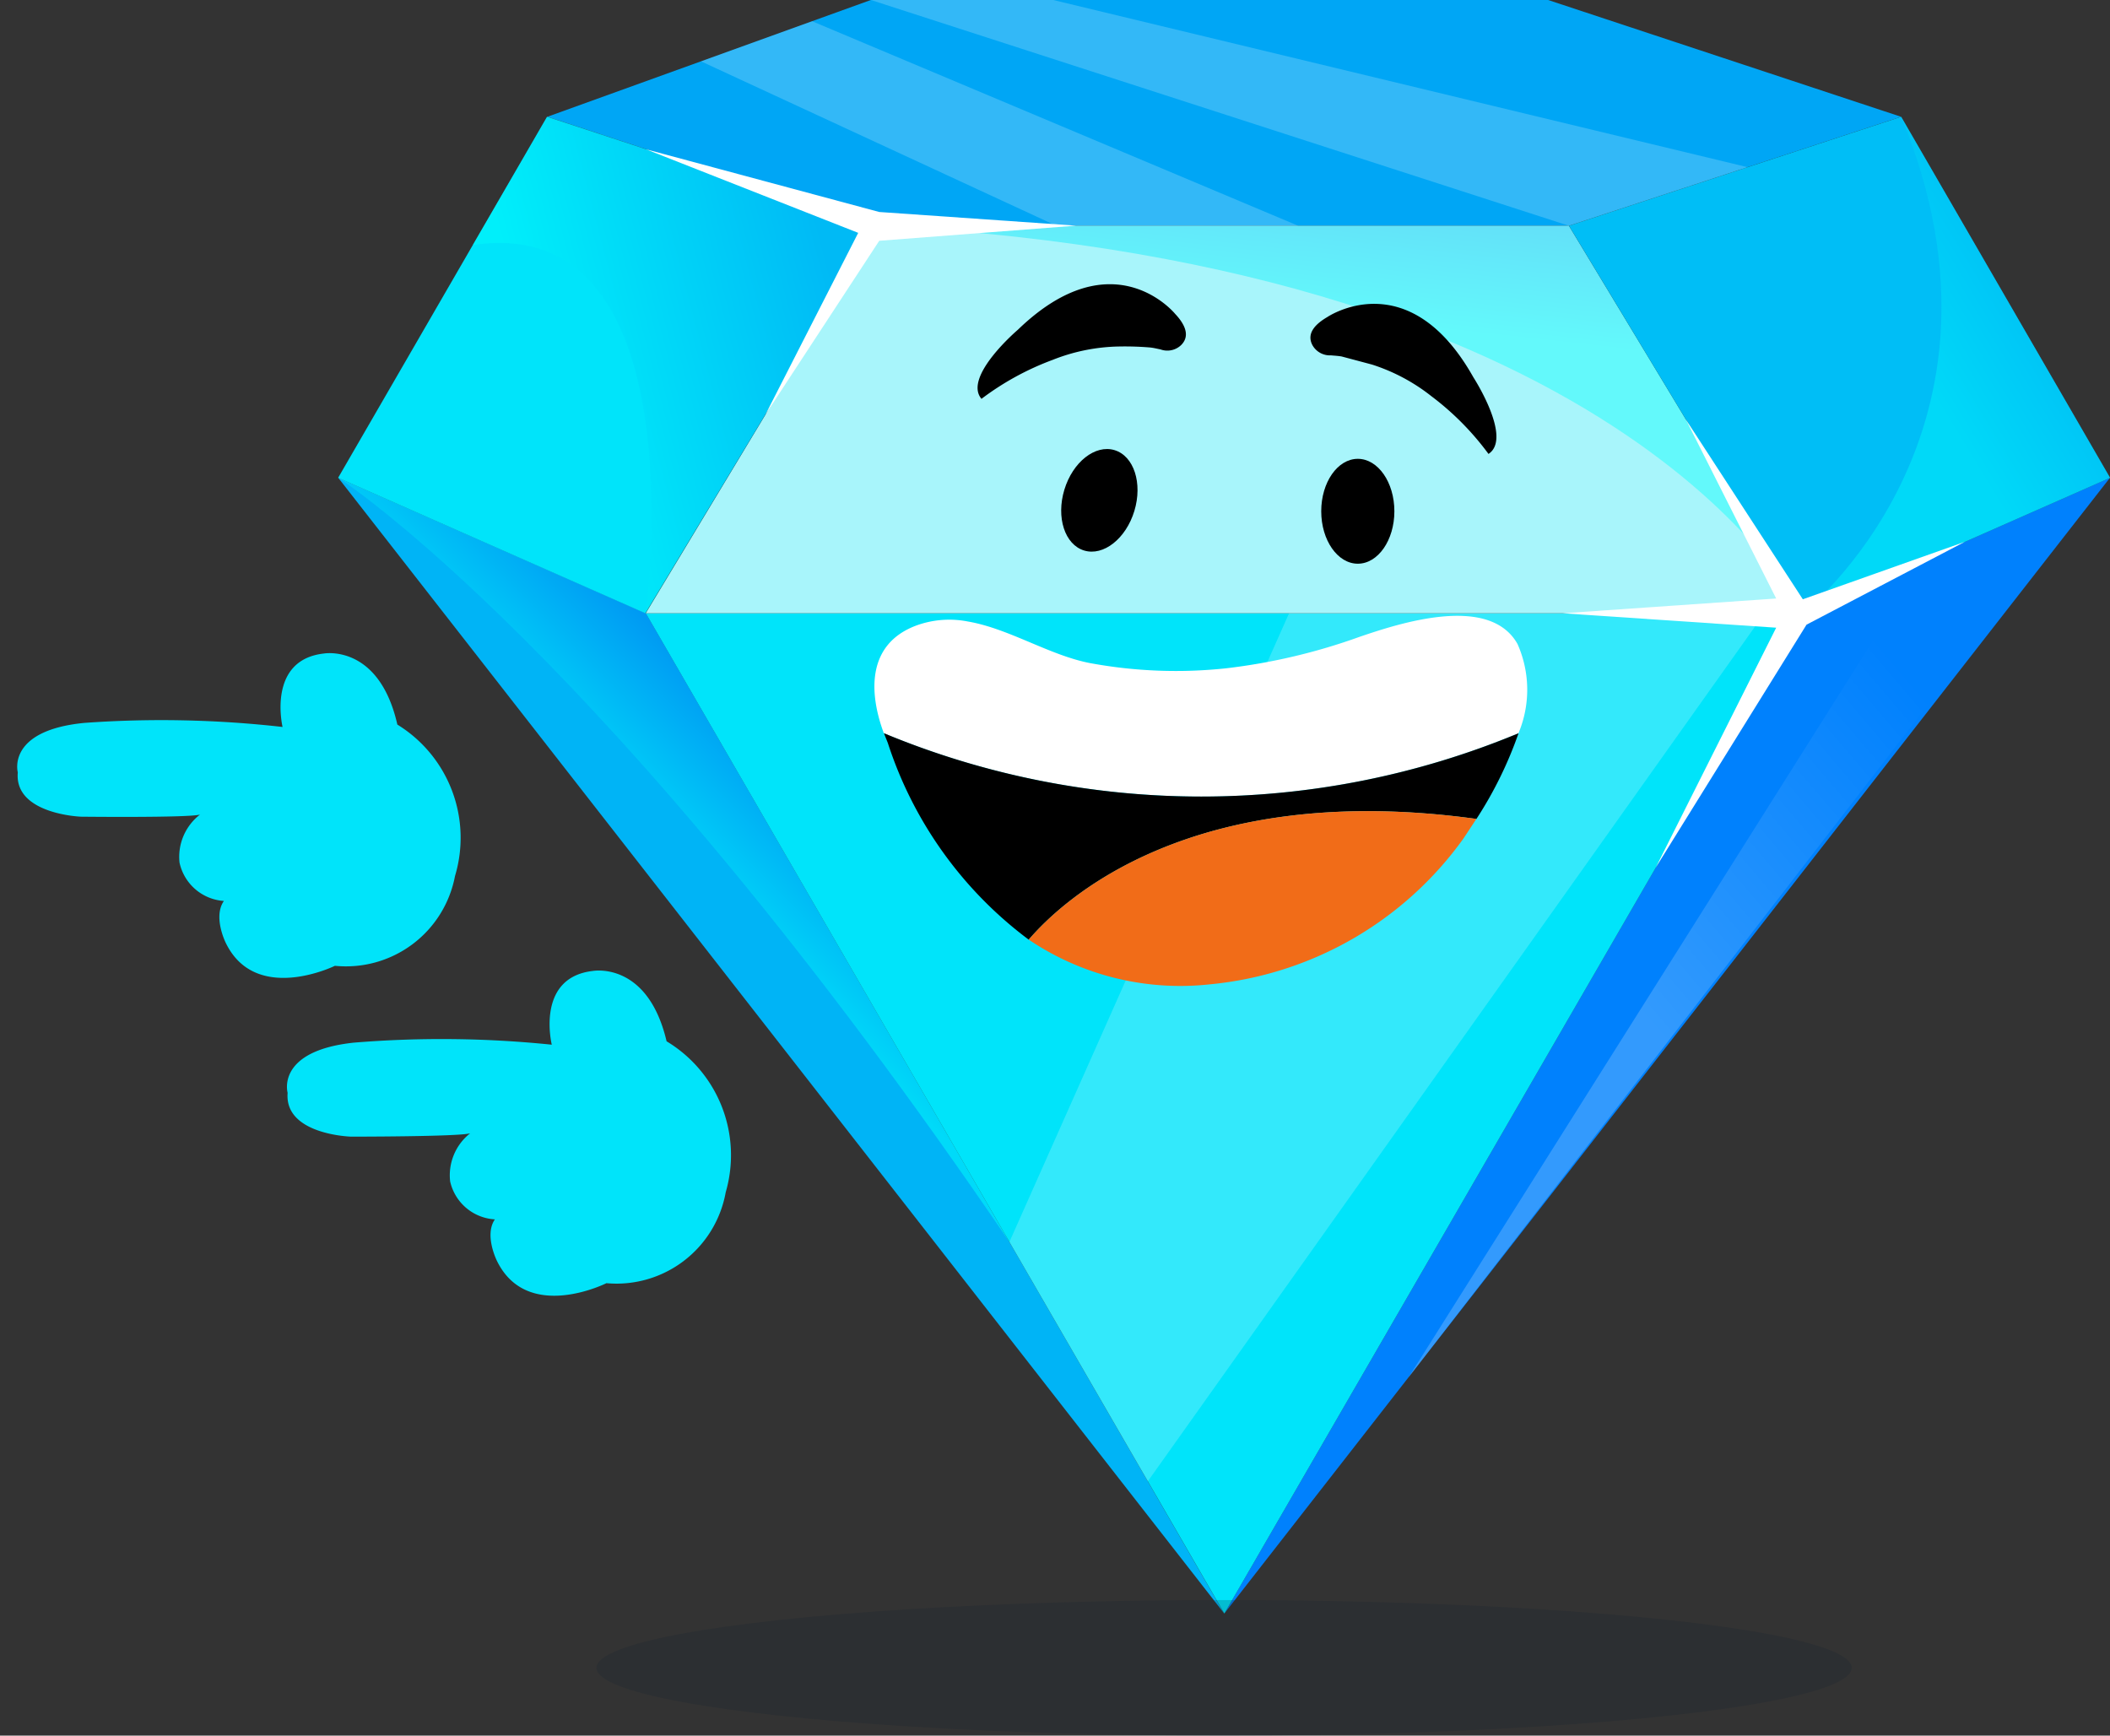
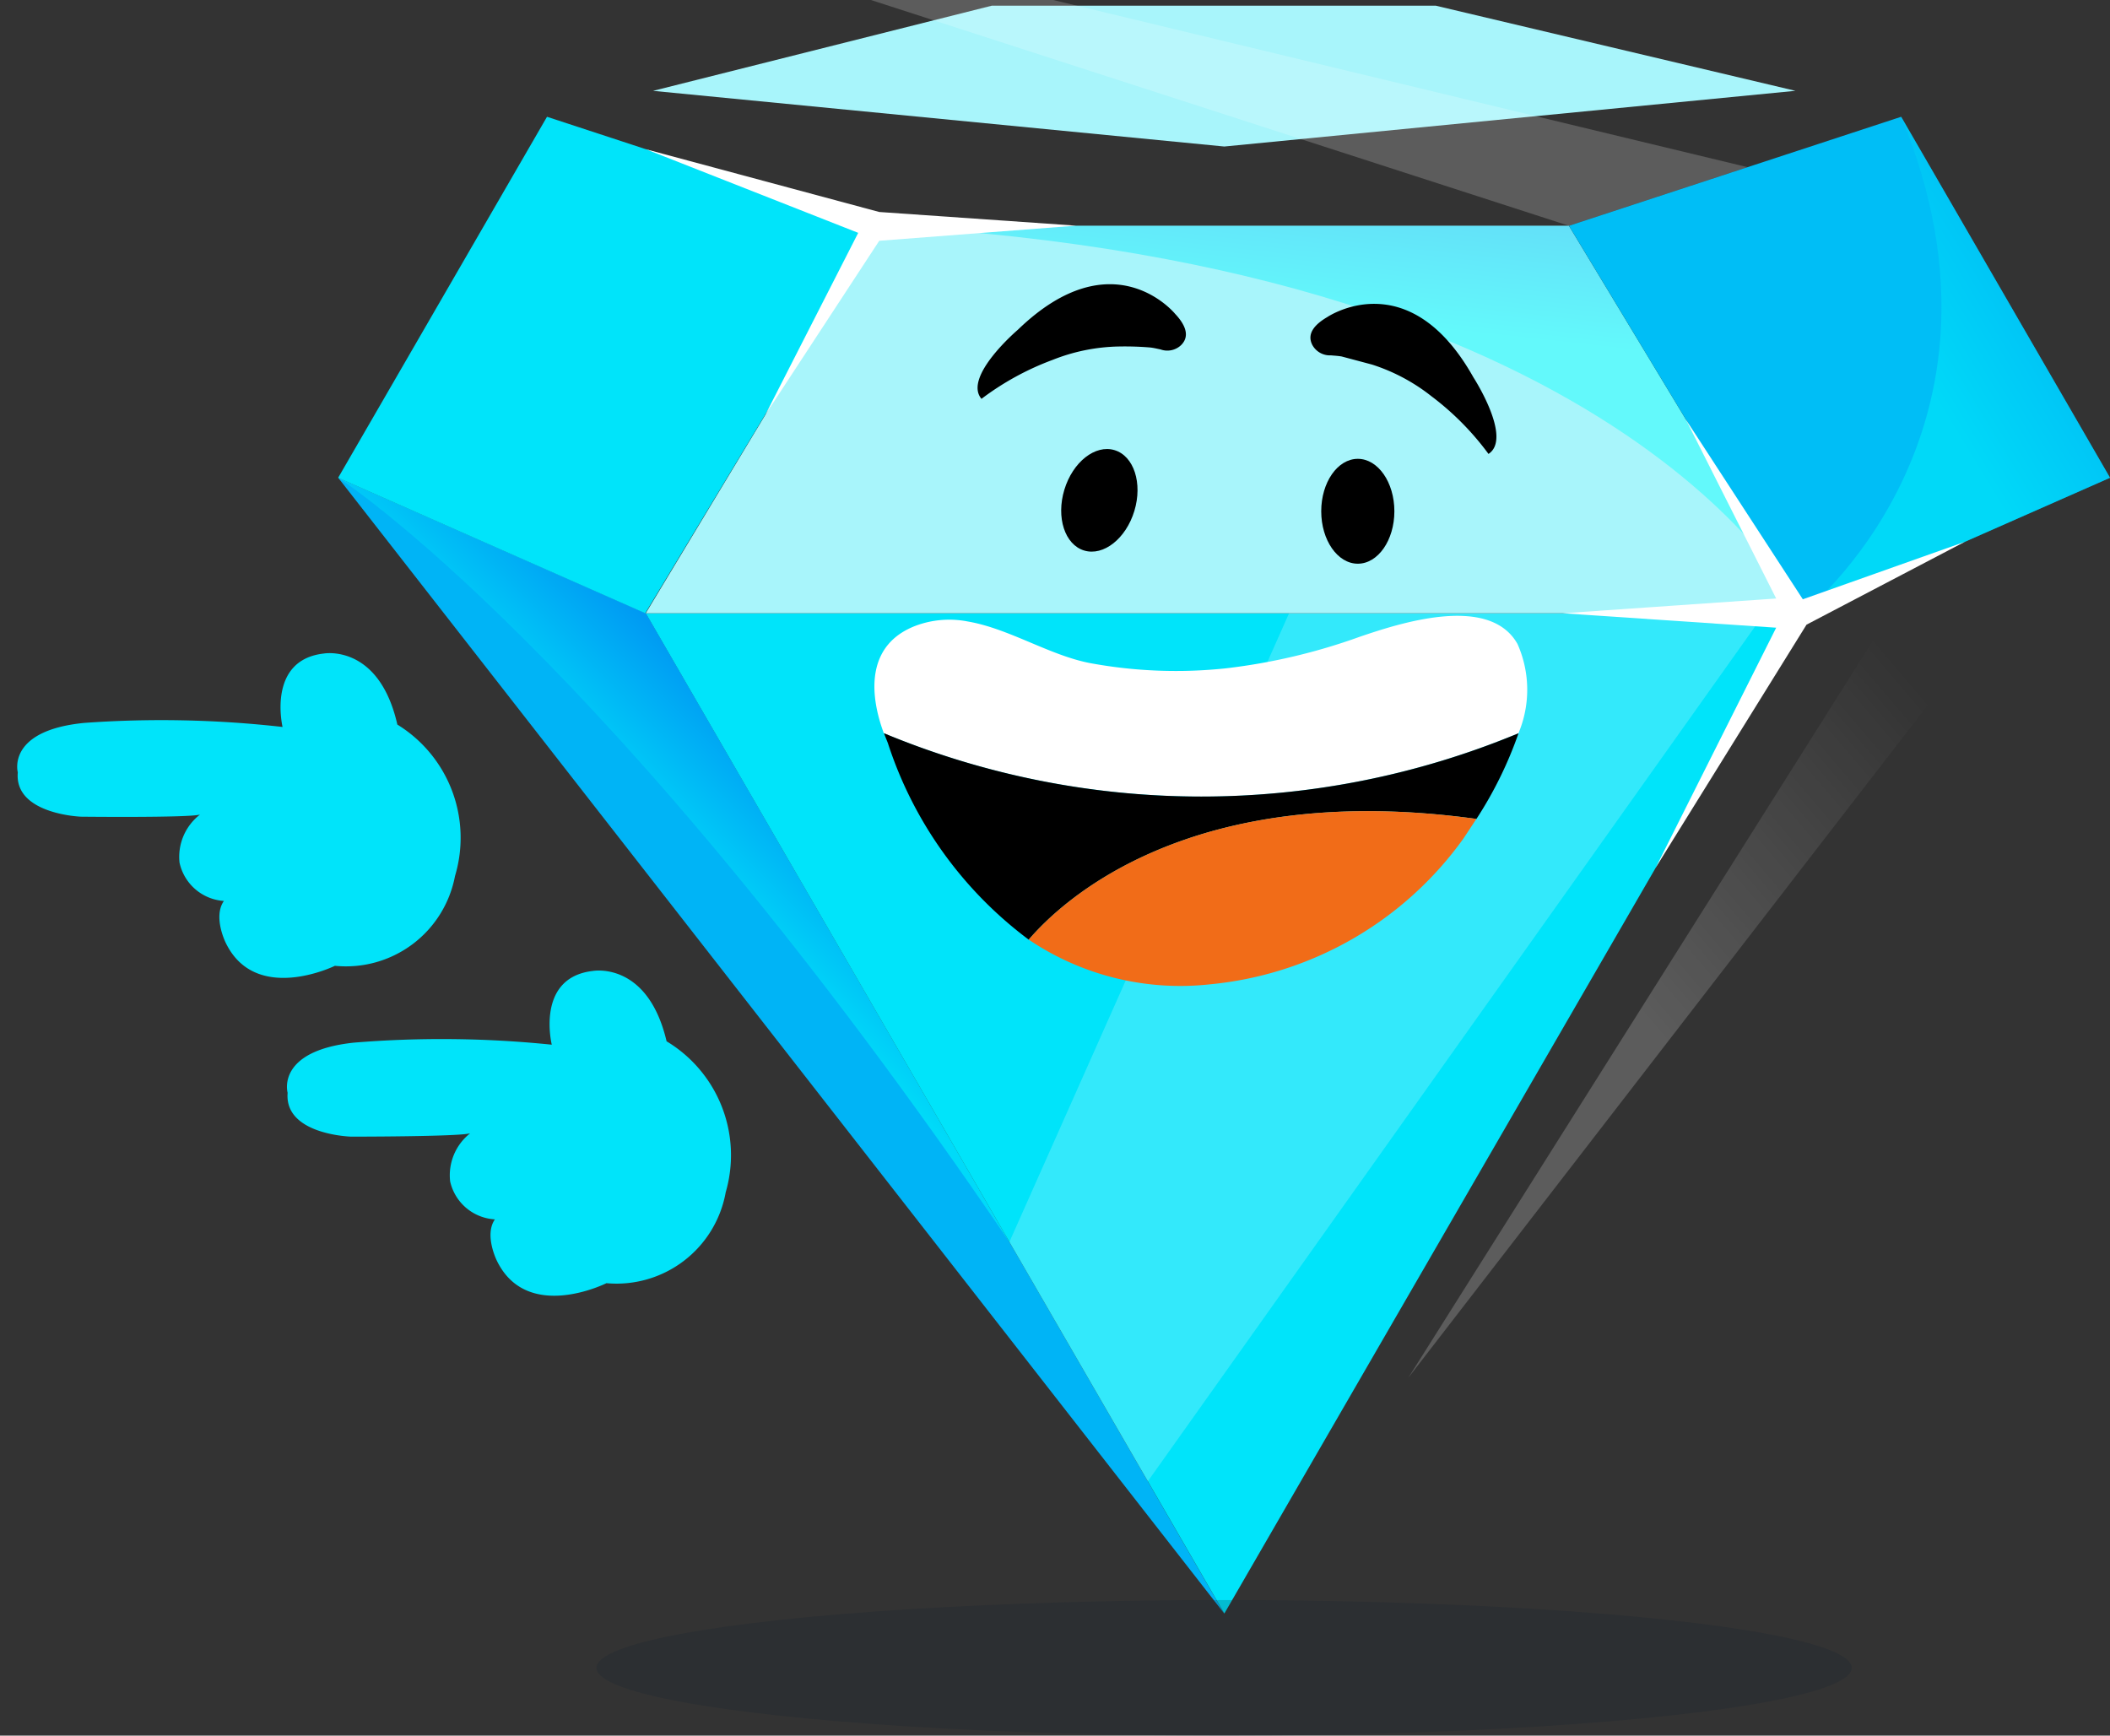
<svg xmlns="http://www.w3.org/2000/svg" width="65.421" height="53.816">
  <rect width="100%" height="100%" fill="#333333" stroke="none" />
  <defs>
    <linearGradient id="A" x1=".593" x2=".304" y1=".127" y2=".861">
      <stop offset="0" stop-color="#fff" />
    </linearGradient>
    <linearGradient id="B" x1=".496" x2=".645" y1=".505" y2=".335">
      <stop offset="0" stop-color="#00fffb" />
      <stop offset=".95" stop-color="#0080f0" />
    </linearGradient>
    <linearGradient href="#B" id="C" x1=".17" x2=".912" y1=".544" y2=".305" />
    <linearGradient href="#B" id="D" x1=".565" x2=".731" y1=".252" y2="-.374" />
    <linearGradient href="#B" id="E" x1=".445" x2="1.085" y1=".575" y2="-.055" />
    <linearGradient href="#A" id="F" x1=".144" x2="1.051" y1="-.599" y2="1.873" />
    <linearGradient href="#A" id="G" x1=".126" x2="1.08" y1="-.169" y2="1.788" />
    <linearGradient href="#A" id="H" x1=".048" x2=".948" y1="-.028" y2=".996" />
    <linearGradient href="#A" id="I" x1=".094" x2=".82" y1=".308" y2=".765" />
    <linearGradient id="J" x1=".799" x2=".394" y1=".121" y2=".566">
      <stop offset="0" stop-color="#fff" stop-opacity="0" />
      <stop offset="1" stop-color="#fff" />
    </linearGradient>
  </defs>
-   <path fill="#0081fd" d="M55.897 19.015L37.959 50.032l27.462-35.219z" />
  <path fill="#00b4f6" d="M10.485 14.812l27.474 35.22-17.934-31.017z" />
  <path fill="#00e4fa" d="M20.021 19.015l17.94 31.016 17.938-31.016z" />
  <path fill="url(#A)" d="M31.297 38.509l4.291 7.422 19.12-26.916h-14.74z" opacity=".2" />
  <path fill="#a8f5fb" d="M44.509.177H30.748l-10.5 2.64L37.96 4.543l17.708-1.727L44.51.175z" />
-   <path fill="#00a6f5" d="M48 0H27L16.971 3.621h.006l10.282 3.38h21.384l10.3-3.38z" />
  <path fill="url(#B)" d="M10.485 14.812s8.367 5.384 20.812 23.7L20.025 19.015z" opacity=".5" />
  <path fill="#a8f5fb" d="M20.021 19.015l7.24-12.014h21.382l7.254 12.014" />
  <path fill="#00bef6" d="M58.946 3.621l-10.3 3.38L55.9 19.015l9.523-4.2z" />
  <path fill="#00e4fa" d="M16.96 3.621l10.3 3.38-7.254 12.014-9.522-4.2z" />
-   <path fill="url(#C)" d="M16.979 3.621L27.261 7l-7.24 12.014s1.7-12.487-5.364-11.415l2.322-3.979z" opacity=".41" />
  <path fill="url(#D)" d="M27.261 7.001h21.382l7.254 12.014S50.754 8.222 27.261 7.001z" opacity=".41" />
  <path fill="url(#E)" d="M55.898 19.015s7.1-5.584 3.048-15.394l6.476 11.191z" opacity=".41" />
  <path fill="url(#F)" d="M27.002 0l21.641 7 5.539-1.817-21.53-5.184z" opacity=".2" />
-   <path fill="url(#G)" d="M25.18.658l-3.445 1.244 11.02 5.1h7.5z" opacity=".2" />
  <path fill="url(#H)" d="M20.021 4.626l6.588 2.594-2.876 5.635 3.528-5.389 6.1-.469-6.1-.424z" />
  <path fill="url(#I)" d="M52.271 13.008l2.8 5.55-6.621.458 6.621.447-3.735 7.44 4.676-7.534 4.905-2.568-5.02 1.781z" />
  <path fill="url(#J)" d="M59.085 18.255l3.836-.473-19.255 24.937z" opacity=".2" />
  <ellipse cx="37.953" cy="51.715" fill="#12222f" opacity=".2" rx="19.459" ry="2.102" />
  <path d="M41.271 11.018a.62.62 0 0 1-.576-.311c-.212-.391.136-.687.457-.875 0 0 2.517-1.715 4.53 1.866 0 0 1.223 1.887.469 2.377a8.63 8.63 0 0 0-1.768-1.788c-.55-.436-1.175-.769-1.844-.983l-.938-.25c-.11-.02-.222-.025-.329-.035zm-5.29-.184a.62.62 0 0 0 .64-.134c.315-.314.067-.7-.187-.969 0 0-1.921-2.363-4.874.493 0 0-1.712 1.458-1.129 2.143a8.63 8.63 0 0 1 2.206-1.208 5.82 5.82 0 0 1 2.048-.415 9.5 9.5 0 0 1 .97.03c.111.011.219.039.326.06z" />
  <path fill="#fff" d="M47.082 22.732c.371-.887.359-1.887-.032-2.765-.878-1.559-3.682-.634-4.895-.221a18.54 18.54 0 0 1-4.138.976 14.63 14.63 0 0 1-4.213-.16c-1.265-.241-2.518-1.074-3.8-1.292-.538-.105-1.095-.06-1.609.131-1.5.57-1.47 2.044-.991 3.336a25.63 25.63 0 0 0 19.673 0z" />
  <path d="M27.407 22.736l.12.3c.789 2.437 2.316 4.569 4.369 6.1 1.039-1.214 5.028-4.962 13.881-3.743a12.23 12.23 0 0 0 1.305-2.657 25.63 25.63 0 0 1-19.673 0z" />
  <path fill="#f16c18" d="M31.896 29.135a8.4 8.4 0 0 0 5.61 1.387 10.94 10.94 0 0 0 7.87-4.524l.4-.606c-8.852-1.221-12.841 2.527-13.88 3.743z" />
  <ellipse cx="42.099" cy="15.853" rx="1.134" ry="1.626" />
  <ellipse cx="1.626" cy="1.134" rx="1.626" ry="1.134" transform="matrix(.29 -.957 .957 .29 32.529 16.741)" />
  <path d="M10.384 29.947s-2.459 1.209-3.387-.717c0 0-.4-.803-.055-1.294a1.51 1.51 0 0 1-1.376-1.191c-.061-.572.179-1.135.635-1.487-.366.102-3.692.065-3.692.065S.433 25.248.552 23.949c0 0-.36-1.297 2.062-1.534a33.38 33.38 0 0 1 6.147.126s-.494-2.083 1.287-2.278c0 0 1.704-.3 2.272 2.204a4.12 4.12 0 0 1 1.787 4.698 3.44 3.44 0 0 1-3.724 2.782zm8.422 9.839s-2.451 1.234-3.395-.683c0 0-.407-.802-.067-1.294a1.51 1.51 0 0 1-1.387-1.176c-.066-.571.168-1.136.62-1.492-.364.105-3.693.103-3.693.103s-2.075-.057-1.966-1.36c0 0-.373-1.293 2.046-1.554a33.39 33.39 0 0 1 6.144.063s-.511-2.077 1.267-2.286c0 0 1.704-.32 2.293 2.181a4.12 4.12 0 0 1 1.833 4.68 3.44 3.44 0 0 1-3.696 2.82z" fill="#00e4fa" />
</svg>